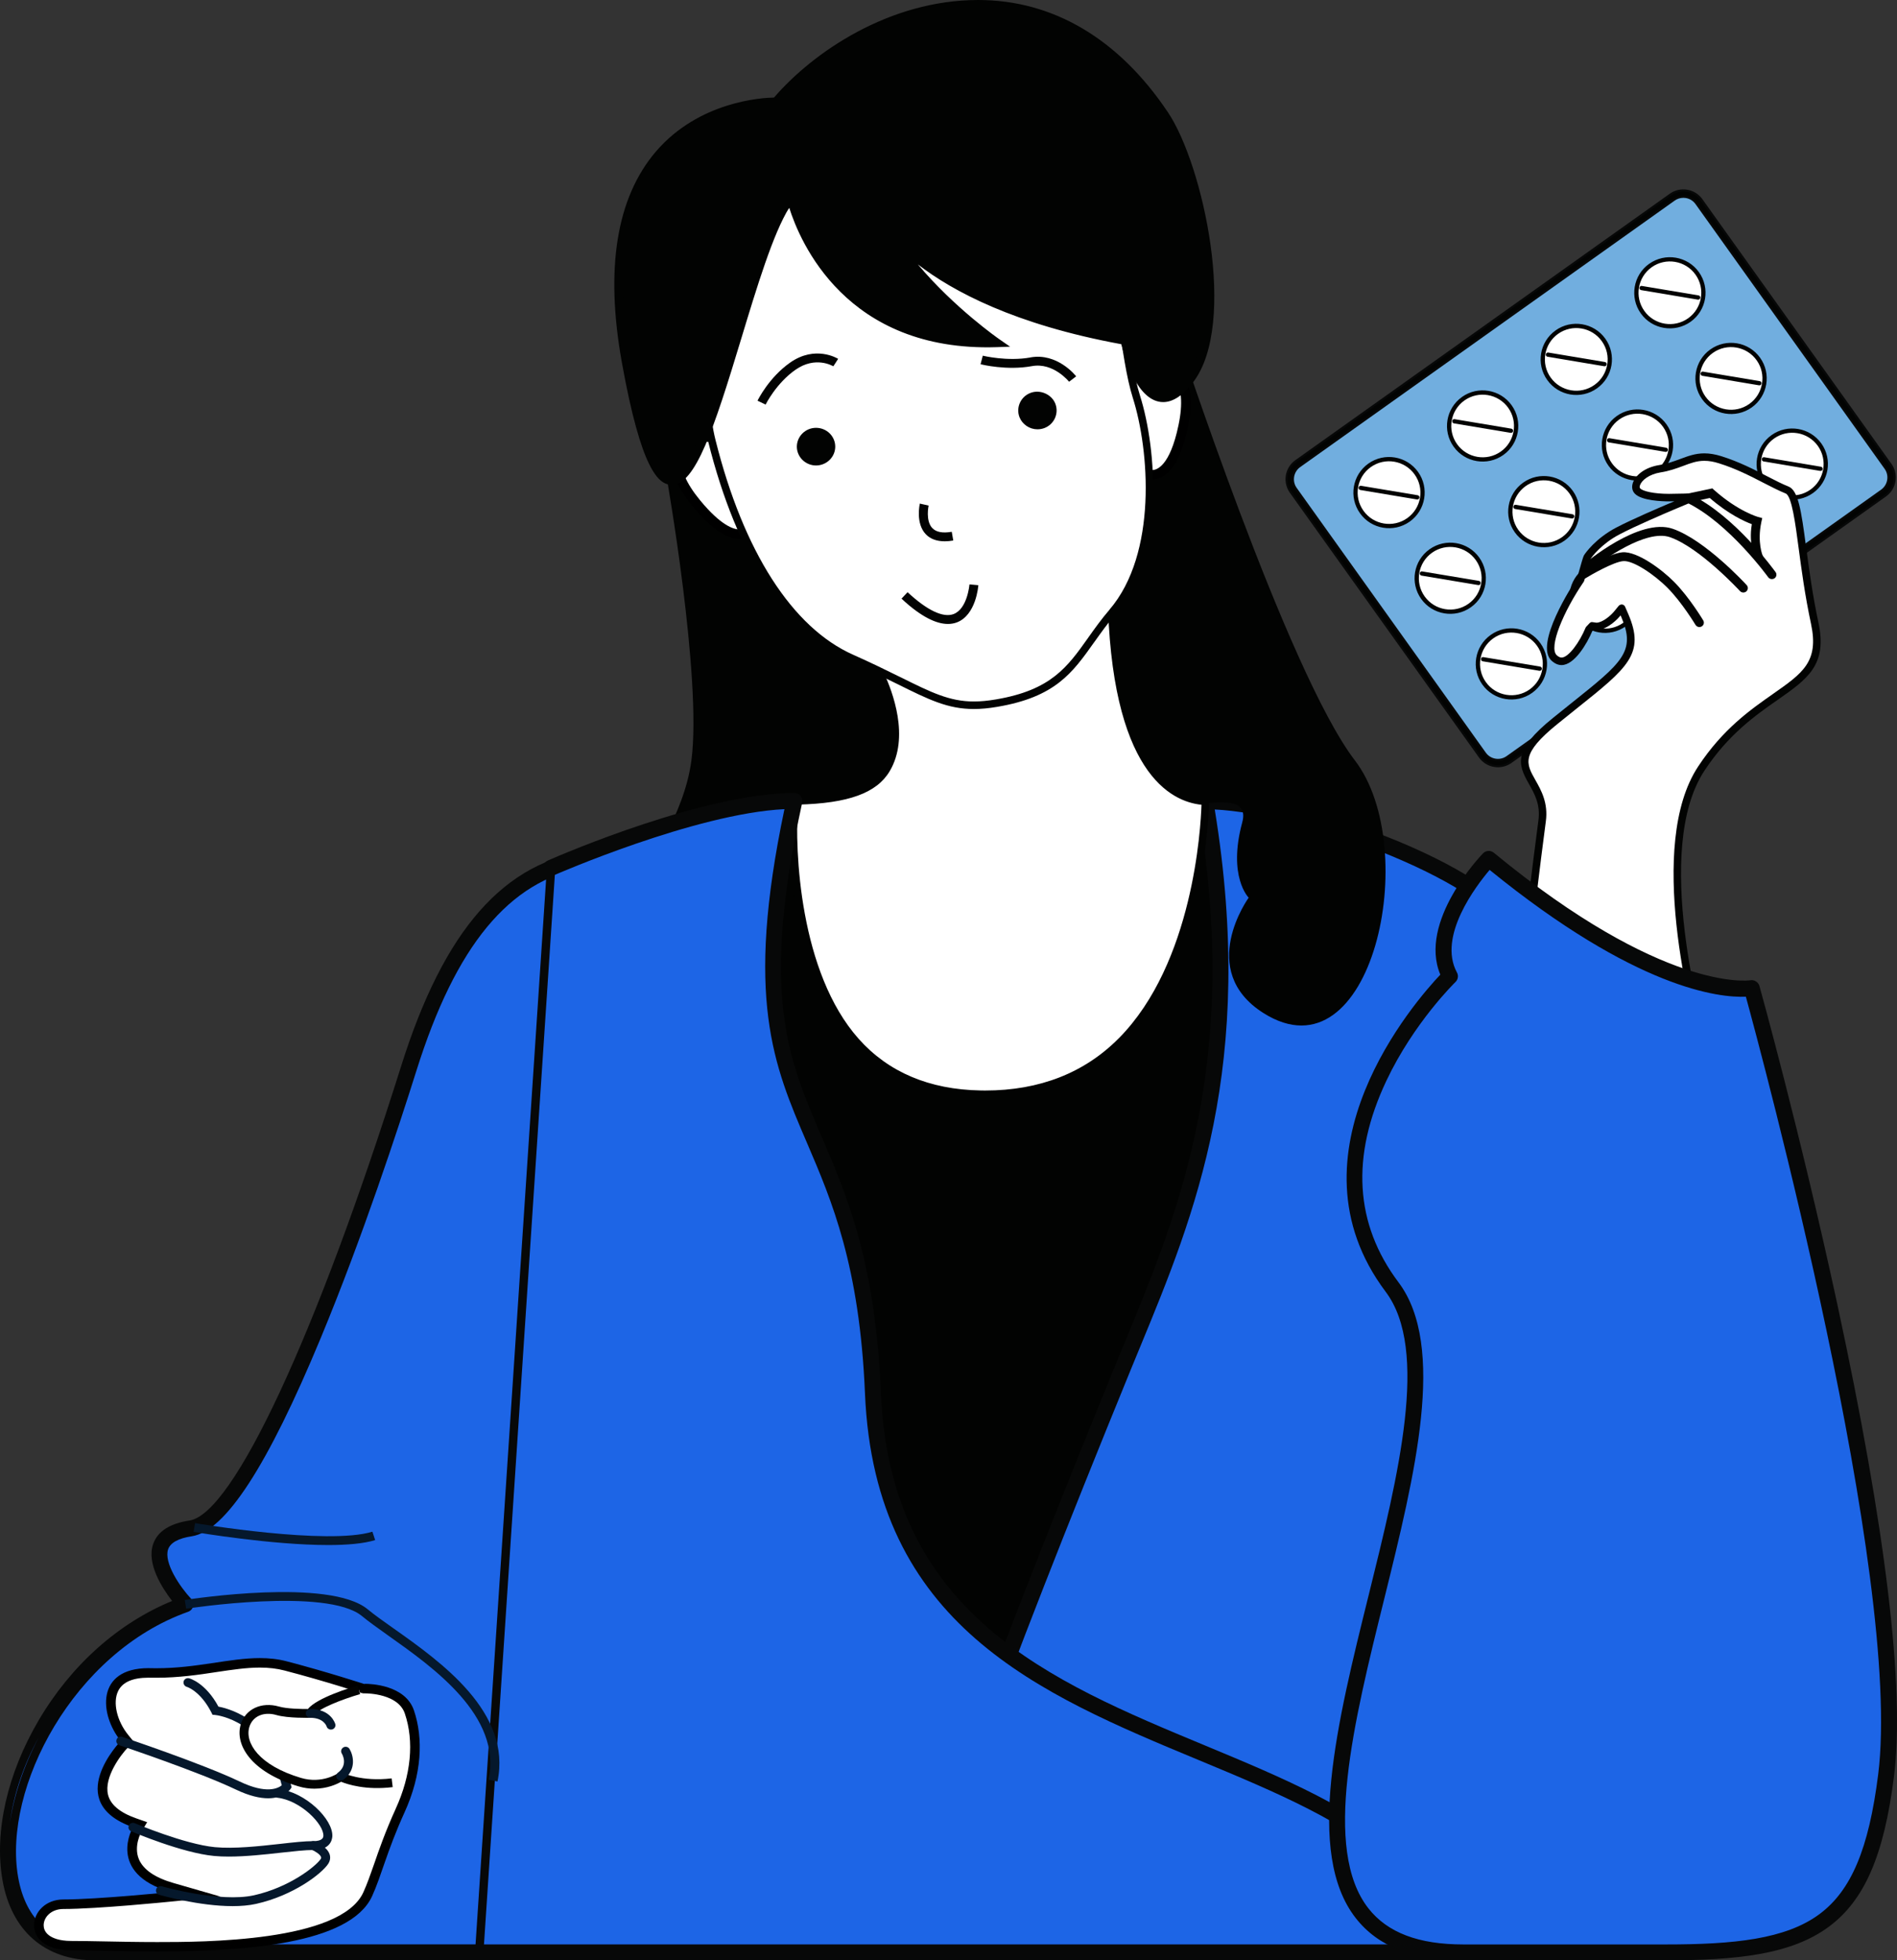
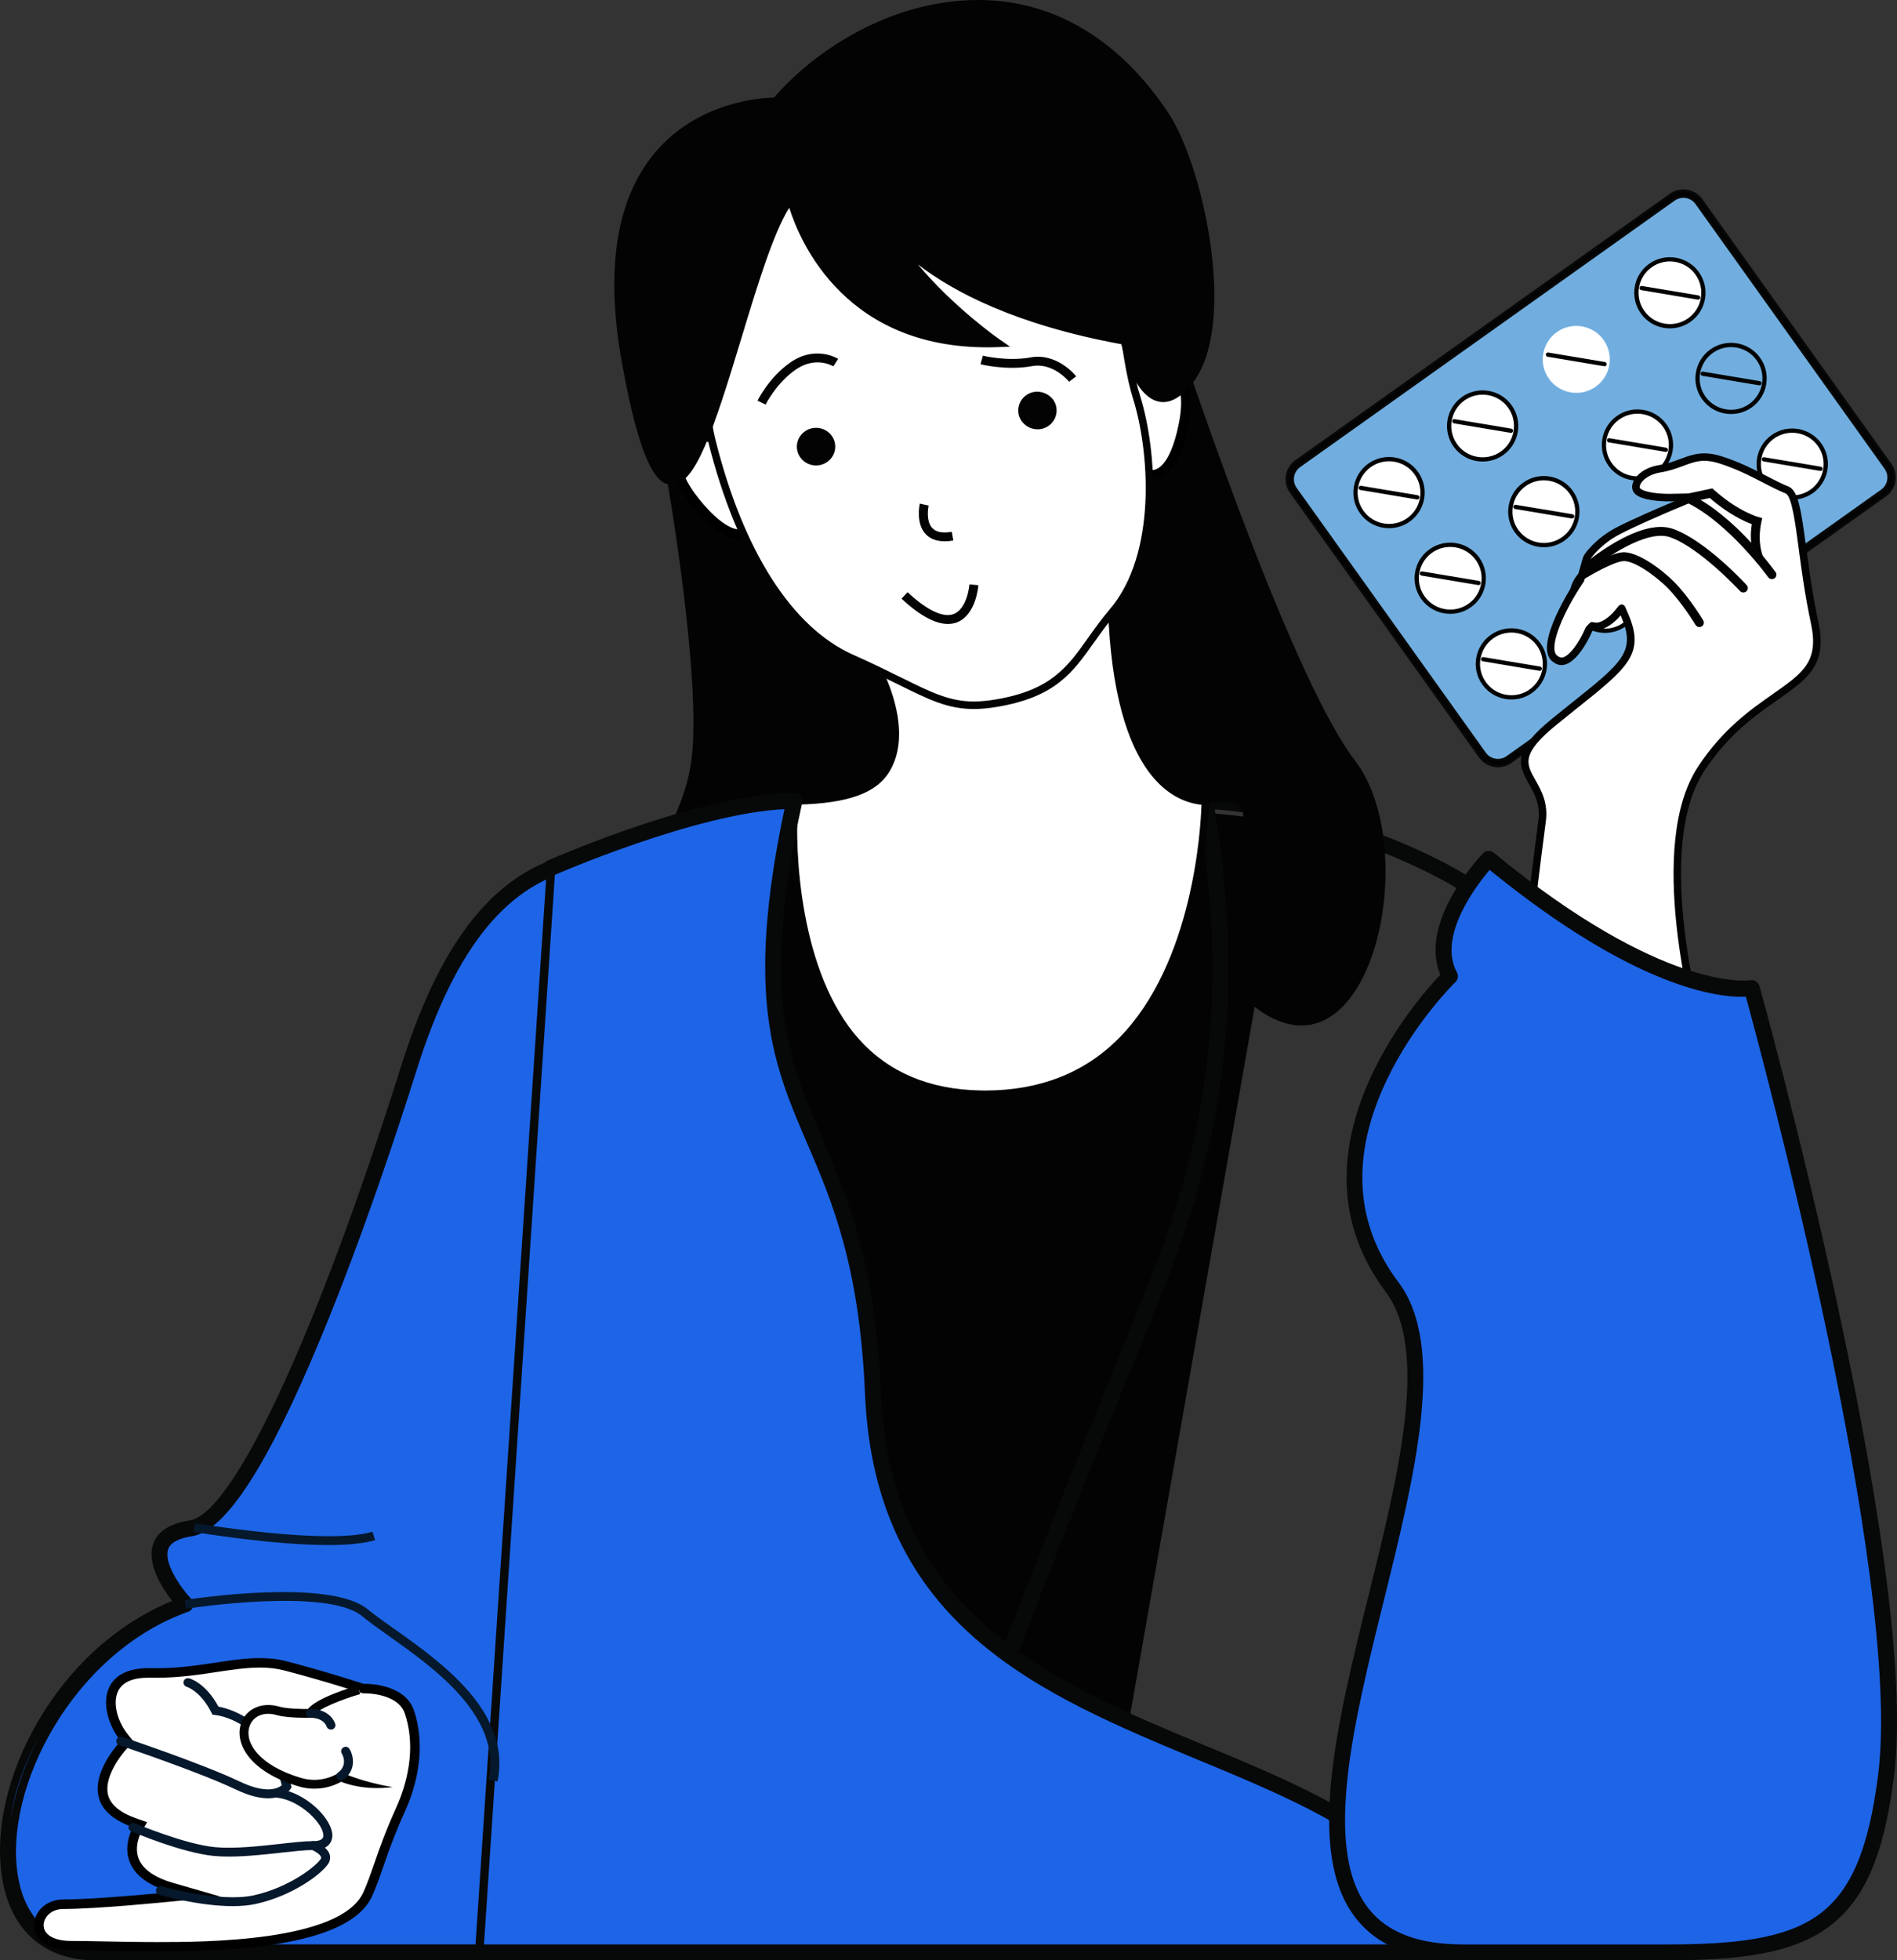
<svg xmlns="http://www.w3.org/2000/svg" width="91" height="94" viewBox="0 0 91 94" fill="none">
  <rect x="0" y="0" width="91" height="94" fill="#333333" stroke="none" />
  <g clip-path="url(#clip0_5325_11413)">
    <path d="M81.499 9.67C81.206 9.257 80.63 9.16 80.218 9.454L62.254 22.232C61.842 22.525 61.745 23.099 62.039 23.51L71.109 36.204C71.403 36.617 71.977 36.714 72.391 36.419L90.355 23.643C90.767 23.349 90.864 22.776 90.57 22.365L81.499 9.671V9.67Z" fill="#71AEDF" />
    <path d="M71.86 36.792C71.798 36.792 71.735 36.786 71.671 36.776C71.376 36.726 71.117 36.565 70.945 36.321L61.874 23.627C61.516 23.125 61.634 22.424 62.137 22.066L80.1 9.289C80.344 9.116 80.641 9.047 80.937 9.097C81.234 9.147 81.493 9.308 81.665 9.551L90.736 22.245C91.094 22.747 90.976 23.447 90.473 23.806L72.51 36.582C72.317 36.719 72.092 36.791 71.86 36.791V36.792ZM80.749 9.487C80.6 9.487 80.458 9.532 80.335 9.62L62.372 22.397C62.05 22.626 61.974 23.073 62.203 23.395L71.274 36.089C71.384 36.245 71.55 36.348 71.739 36.379C71.929 36.411 72.118 36.367 72.274 36.255L90.237 23.48C90.559 23.25 90.635 22.802 90.406 22.482L81.335 9.787C81.225 9.631 81.059 9.528 80.87 9.496C80.83 9.489 80.789 9.485 80.75 9.485L80.749 9.487Z" fill="#070808" />
    <path d="M81.582 9.61C81.255 9.152 80.618 9.044 80.158 9.372L62.195 22.148C61.734 22.475 61.627 23.111 61.955 23.57L71.026 36.263C71.352 36.722 71.989 36.828 72.45 36.503L90.411 23.726C90.872 23.399 90.978 22.763 90.651 22.304L81.58 9.61H81.582ZM90.295 23.56L72.332 36.336C71.965 36.597 71.454 36.512 71.193 36.145L62.123 23.451C61.862 23.084 61.947 22.575 62.315 22.314L80.275 9.538C80.644 9.277 81.153 9.362 81.417 9.729L90.486 22.423C90.748 22.788 90.663 23.298 90.295 23.56Z" fill="#020302" />
    <path d="M85.043 20.946C84.318 21.461 84.151 22.463 84.667 23.185C85.182 23.906 86.187 24.075 86.909 23.56C87.635 23.047 87.802 22.043 87.285 21.321C86.771 20.601 85.765 20.432 85.043 20.946Z" fill="white" />
    <path d="M84.982 20.864C84.213 21.41 84.033 22.476 84.582 23.244C85.132 24.011 86.201 24.189 86.969 23.643C87.736 23.098 87.918 22.029 87.369 21.262C86.819 20.496 85.75 20.317 84.982 20.864ZM86.85 23.477C86.174 23.958 85.231 23.799 84.749 23.126C84.268 22.451 84.424 21.511 85.101 21.029C85.777 20.549 86.719 20.707 87.202 21.38C87.683 22.055 87.525 22.997 86.85 23.477Z" fill="#020302" />
    <path d="M80.551 24.141C79.828 24.655 79.658 25.658 80.175 26.379C80.689 27.101 81.695 27.269 82.417 26.755C83.142 26.24 83.311 25.238 82.793 24.516C82.278 23.794 81.273 23.627 80.551 24.141Z" fill="white" />
    <path d="M80.491 24.058C79.724 24.604 79.545 25.671 80.092 26.438C80.64 27.206 81.708 27.384 82.478 26.838C83.248 26.291 83.427 25.222 82.878 24.457C82.331 23.689 81.26 23.512 80.491 24.059V24.058ZM82.359 26.672C81.683 27.153 80.741 26.994 80.258 26.32C79.777 25.646 79.933 24.706 80.61 24.224C81.287 23.743 82.229 23.9 82.711 24.575C83.192 25.249 83.035 26.192 82.359 26.672Z" fill="#020302" />
    <path d="M76.06 27.336C75.337 27.85 75.167 28.853 75.684 29.574C76.198 30.296 77.204 30.464 77.928 29.949C78.65 29.435 78.817 28.432 78.302 27.71C77.787 26.988 76.785 26.82 76.06 27.335V27.336Z" fill="white" />
    <path d="M75.999 27.253C75.232 27.799 75.052 28.866 75.6 29.634C76.147 30.401 77.219 30.579 77.986 30.032C78.755 29.486 78.934 28.417 78.386 27.651C77.839 26.884 76.767 26.705 75.999 27.253ZM77.867 29.865C77.19 30.347 76.248 30.188 75.766 29.514C75.285 28.841 75.444 27.899 76.12 27.418C76.794 26.938 77.736 27.095 78.22 27.769C78.701 28.444 78.544 29.385 77.868 29.865H77.867Z" fill="#020302" />
    <path d="M71.569 30.528C70.847 31.042 70.677 32.045 71.193 32.767C71.708 33.489 72.715 33.657 73.437 33.142C74.159 32.627 74.329 31.626 73.813 30.904C73.295 30.183 72.293 30.015 71.569 30.528Z" fill="white" />
    <path d="M71.51 30.445C70.74 30.992 70.561 32.06 71.109 32.826C71.657 33.593 72.728 33.773 73.495 33.226C74.264 32.678 74.444 31.611 73.895 30.844C73.348 30.076 72.277 29.898 71.51 30.445ZM73.379 33.059C72.703 33.54 71.759 33.382 71.278 32.708C70.794 32.033 70.954 31.093 71.63 30.612C72.306 30.13 73.248 30.288 73.73 30.963C74.212 31.636 74.053 32.578 73.379 33.059Z" fill="#020302" />
-     <path d="M82.107 16.84C81.382 17.353 81.215 18.356 81.731 19.078C82.246 19.8 83.251 19.968 83.974 19.453C84.699 18.939 84.868 17.937 84.35 17.215C83.835 16.492 82.83 16.324 82.107 16.84Z" fill="white" />
    <path d="M82.046 16.756C81.277 17.302 81.1 18.371 81.648 19.137C82.195 19.905 83.264 20.083 84.033 19.537C84.8 18.99 84.982 17.922 84.433 17.155C83.886 16.388 82.815 16.209 82.046 16.756ZM83.915 19.37C83.238 19.852 82.296 19.693 81.813 19.019C81.332 18.346 81.49 17.404 82.165 16.923C82.842 16.441 83.785 16.6 84.266 17.274C84.748 17.948 84.59 18.889 83.915 19.37Z" fill="#020302" />
    <path d="M79.172 12.733C78.447 13.246 78.279 14.25 78.796 14.972C79.313 15.692 80.316 15.862 81.04 15.347C81.762 14.833 81.932 13.83 81.416 13.108C80.898 12.387 79.894 12.218 79.172 12.733Z" fill="white" />
    <path d="M79.111 12.649C78.344 13.195 78.165 14.264 78.712 15.031C79.259 15.797 80.328 15.976 81.098 15.43C81.867 14.884 82.045 13.817 81.498 13.049C80.951 12.282 79.879 12.104 79.111 12.651V12.649ZM80.981 15.262C80.304 15.743 79.362 15.585 78.881 14.911C78.397 14.236 78.557 13.295 79.231 12.815C79.908 12.333 80.851 12.492 81.332 13.166C81.816 13.841 81.657 14.782 80.981 15.262Z" fill="#020302" />
    <path d="M78.762 13.71C78.708 13.701 78.656 13.739 78.645 13.794C78.641 13.822 78.647 13.849 78.662 13.87C78.677 13.892 78.7 13.908 78.728 13.912L81.448 14.368C81.502 14.377 81.555 14.34 81.565 14.285C81.575 14.228 81.537 14.176 81.483 14.166L78.762 13.712V13.71Z" fill="#020302" />
    <path d="M81.699 17.818C81.642 17.809 81.59 17.847 81.58 17.903C81.576 17.93 81.582 17.957 81.598 17.98C81.611 18 81.636 18.016 81.664 18.021L84.381 18.476C84.438 18.485 84.49 18.449 84.5 18.393C84.509 18.336 84.471 18.285 84.415 18.276L81.698 17.821L81.699 17.818Z" fill="#020302" />
    <path d="M84.632 21.925C84.575 21.916 84.525 21.952 84.514 22.008C84.51 22.037 84.517 22.064 84.531 22.085C84.547 22.107 84.571 22.121 84.599 22.127L87.316 22.581C87.373 22.591 87.426 22.553 87.435 22.497C87.443 22.441 87.407 22.389 87.35 22.38L84.63 21.925H84.632Z" fill="#020302" />
    <path d="M80.142 25.119C80.086 25.109 80.033 25.147 80.024 25.203C80.02 25.23 80.026 25.257 80.041 25.28C80.055 25.302 80.079 25.316 80.107 25.322L82.824 25.776C82.881 25.786 82.933 25.749 82.943 25.693C82.951 25.636 82.915 25.584 82.858 25.576L80.141 25.121L80.142 25.119Z" fill="#020302" />
    <path d="M75.651 28.314C75.595 28.304 75.542 28.342 75.533 28.397C75.529 28.425 75.534 28.452 75.55 28.474C75.567 28.495 75.588 28.511 75.616 28.515L78.336 28.97C78.393 28.979 78.443 28.942 78.453 28.887C78.463 28.83 78.425 28.777 78.371 28.77L75.651 28.315V28.314Z" fill="#020302" />
    <path d="M71.16 31.509C71.104 31.499 71.051 31.535 71.043 31.592C71.038 31.62 71.046 31.647 71.059 31.669C71.076 31.69 71.1 31.705 71.125 31.71L73.845 32.165C73.902 32.174 73.954 32.138 73.963 32.081C73.972 32.025 73.937 31.974 73.88 31.964L71.16 31.51V31.509Z" fill="#020302" />
    <path d="M77.617 20.033C76.891 20.547 76.724 21.549 77.24 22.271C77.755 22.991 78.761 23.161 79.483 22.646C80.208 22.132 80.377 21.129 79.859 20.407C79.344 19.686 78.339 19.518 77.617 20.033Z" fill="white" />
    <path d="M77.556 19.95C76.789 20.496 76.608 21.562 77.157 22.33C77.704 23.096 78.773 23.276 79.543 22.729C80.312 22.183 80.49 21.114 79.943 20.348C79.396 19.581 78.324 19.402 77.556 19.95ZM79.424 22.564C78.747 23.045 77.805 22.887 77.324 22.213C76.84 21.538 76.998 20.598 77.674 20.116C78.351 19.636 79.293 19.792 79.776 20.467C80.257 21.141 80.099 22.084 79.424 22.564Z" fill="#020302" />
    <path d="M73.124 23.227C72.402 23.742 72.232 24.744 72.748 25.466C73.263 26.188 74.269 26.356 74.992 25.841C75.715 25.326 75.882 24.324 75.367 23.602C74.852 22.88 73.847 22.712 73.124 23.227Z" fill="white" />
    <path d="M73.066 23.143C72.297 23.689 72.116 24.758 72.666 25.525C73.213 26.291 74.285 26.471 75.052 25.924C75.821 25.377 75.999 24.309 75.452 23.543C74.905 22.775 73.833 22.596 73.066 23.143ZM74.933 25.757C74.257 26.239 73.314 26.081 72.832 25.406C72.351 24.731 72.51 23.791 73.186 23.31C73.86 22.829 74.802 22.987 75.286 23.661C75.767 24.335 75.61 25.276 74.934 25.757H74.933Z" fill="#020302" />
    <path d="M68.634 26.422C67.911 26.935 67.741 27.939 68.258 28.661C68.772 29.381 69.779 29.551 70.502 29.036C71.224 28.522 71.394 27.519 70.876 26.797C70.362 26.076 69.359 25.907 68.634 26.422Z" fill="white" />
    <path d="M68.576 26.338C67.806 26.884 67.627 27.952 68.175 28.72C68.722 29.486 69.794 29.665 70.561 29.118C71.331 28.572 71.508 27.504 70.961 26.736C70.414 25.97 69.345 25.791 68.576 26.338ZM70.444 28.952C69.767 29.432 68.824 29.275 68.342 28.6C67.859 27.926 68.019 26.985 68.694 26.505C69.371 26.024 70.313 26.182 70.794 26.856C71.278 27.531 71.119 28.472 70.444 28.952Z" fill="#020302" />
    <path d="M77.208 21.012C77.151 21.003 77.099 21.04 77.089 21.095C77.085 21.124 77.091 21.151 77.107 21.172C77.122 21.194 77.145 21.21 77.173 21.214L79.89 21.668C79.947 21.678 79.999 21.64 80.009 21.585C80.017 21.528 79.98 21.476 79.924 21.468L77.207 21.013L77.208 21.012Z" fill="#020302" />
    <path d="M72.716 24.206C72.659 24.196 72.607 24.233 72.597 24.289C72.593 24.317 72.601 24.344 72.615 24.366C72.63 24.387 72.653 24.402 72.681 24.407L75.401 24.862C75.454 24.871 75.51 24.834 75.518 24.777C75.527 24.721 75.49 24.669 75.436 24.66L72.716 24.206Z" fill="#020302" />
    <path d="M68.225 27.399C68.168 27.39 68.116 27.427 68.108 27.483C68.103 27.511 68.111 27.538 68.124 27.559C68.14 27.581 68.162 27.597 68.19 27.601L70.91 28.055C70.967 28.065 71.019 28.029 71.027 27.972C71.037 27.916 70.999 27.863 70.945 27.855L68.225 27.401V27.399Z" fill="#020302" />
    <path d="M74.681 15.926C73.959 16.44 73.789 17.443 74.305 18.164C74.82 18.886 75.825 19.054 76.549 18.541C77.271 18.027 77.441 17.024 76.925 16.302C76.41 15.579 75.403 15.413 74.681 15.926Z" fill="white" />
-     <path d="M74.623 15.843C73.853 16.389 73.674 17.457 74.223 18.223C74.77 18.991 75.841 19.17 76.608 18.622C77.378 18.077 77.556 17.008 77.008 16.241C76.461 15.475 75.39 15.296 74.623 15.842V15.843ZM76.488 18.457C75.814 18.939 74.87 18.78 74.388 18.106C73.905 17.431 74.065 16.491 74.74 16.01C75.414 15.528 76.359 15.686 76.84 16.361C77.324 17.036 77.165 17.977 76.488 18.457Z" fill="#020302" />
    <path d="M70.19 19.121C69.468 19.635 69.298 20.638 69.814 21.359C70.329 22.081 71.336 22.249 72.058 21.734C72.783 21.22 72.95 20.217 72.433 19.495C71.918 18.774 70.915 18.605 70.19 19.12V19.121Z" fill="white" />
    <path d="M70.131 19.037C69.361 19.583 69.182 20.65 69.731 21.418C70.278 22.185 71.349 22.363 72.117 21.816C72.884 21.27 73.064 20.203 72.516 19.435C71.969 18.668 70.898 18.489 70.131 19.035V19.037ZM71.997 21.651C71.323 22.131 70.379 21.973 69.898 21.3C69.414 20.625 69.573 19.683 70.249 19.203C70.926 18.722 71.868 18.881 72.349 19.554C72.83 20.229 72.674 21.171 71.997 21.651Z" fill="#020302" />
    <path d="M65.701 22.314C64.975 22.829 64.807 23.831 65.322 24.553C65.839 25.275 66.843 25.443 67.566 24.928C68.291 24.413 68.458 23.411 67.942 22.689C67.427 21.967 66.422 21.799 65.699 22.314H65.701Z" fill="white" />
    <path d="M65.64 22.23C64.87 22.778 64.692 23.845 65.24 24.612C65.787 25.38 66.858 25.558 67.627 25.011C68.394 24.465 68.573 23.396 68.025 22.63C67.478 21.862 66.409 21.684 65.64 22.23ZM67.508 24.844C66.831 25.326 65.888 25.167 65.407 24.493C64.923 23.818 65.082 22.878 65.758 22.397C66.435 21.916 67.377 22.074 67.858 22.748C68.342 23.422 68.185 24.363 67.508 24.844Z" fill="#020302" />
    <path d="M74.272 16.905C74.216 16.896 74.163 16.932 74.154 16.989C74.15 17.017 74.158 17.044 74.171 17.065C74.188 17.087 74.209 17.102 74.237 17.107L76.957 17.562C77.014 17.571 77.066 17.533 77.075 17.477C77.084 17.422 77.046 17.369 76.99 17.36L74.272 16.905Z" fill="#020302" />
    <path d="M69.78 20.099C69.724 20.09 69.671 20.127 69.663 20.182C69.658 20.211 69.666 20.238 69.679 20.259C69.695 20.28 69.717 20.297 69.745 20.301L72.465 20.755C72.522 20.765 72.574 20.728 72.584 20.672C72.592 20.615 72.555 20.563 72.499 20.555L69.779 20.1L69.78 20.099Z" fill="#020302" />
    <path d="M65.29 23.294C65.236 23.285 65.183 23.321 65.172 23.377C65.168 23.405 65.175 23.432 65.19 23.454C65.203 23.476 65.228 23.49 65.256 23.496L67.973 23.95C68.03 23.959 68.082 23.922 68.092 23.865C68.1 23.81 68.063 23.758 68.007 23.748L65.287 23.294H65.29Z" fill="#020302" />
    <path d="M32.176 22.751C32.176 22.751 33.904 32.48 33.382 36.476C32.86 40.472 29.597 42.329 31.522 47.217C33.692 52.724 42.831 50.361 43.643 41.984C44.454 33.605 38.615 22.125 32.176 22.752V22.751Z" fill="#020302" />
    <path d="M32.154 22.54L31.925 22.561L31.963 22.786C31.98 22.884 33.68 32.531 33.169 36.449C32.983 37.861 32.444 39.013 31.921 40.128C30.965 42.165 30.061 44.088 31.319 47.292C32.1 49.269 33.785 50.403 35.948 50.403C39.389 50.403 43.329 47.459 43.856 42.002C44.385 36.53 42.033 29.428 38.384 25.487C36.417 23.365 34.274 22.337 32.153 22.538L32.154 22.54ZM43.427 41.962C42.923 47.17 39.198 49.979 35.948 49.979C33.975 49.979 32.433 48.944 31.723 47.142C30.529 44.106 31.395 42.259 32.31 40.306C32.846 39.163 33.402 37.979 33.596 36.503C34.078 32.816 32.691 24.473 32.426 22.944C34.323 22.848 36.265 23.832 38.063 25.773C41.64 29.635 43.945 36.597 43.426 41.964L43.427 41.962Z" fill="#020302" />
    <path d="M46.371 38.707C40.4 38.707 35.365 38.75 34.247 39.261C33.412 40.492 37.351 66.211 40.225 83.323H54.021L61.727 39.52C60.894 39.24 57.086 38.708 50.196 38.708H46.371V38.707Z" fill="#020302" />
-     <path d="M72.531 44.42C71.1 41.695 61.907 38.423 57.818 38.423C60.077 51.598 56.628 58.83 53.861 65.6C50.891 72.863 43.89 90.139 43.89 93.618H80.148C80.148 93.618 78.703 88.893 77.39 80.518C76.076 72.144 79.098 56.926 72.533 44.42H72.531Z" fill="#1D65E6" />
    <path d="M80.146 93.821H43.686V93.619C43.686 89.95 51.203 71.567 53.672 65.525C53.828 65.142 53.987 64.756 54.148 64.369C56.768 58.023 59.738 50.83 57.617 38.458L57.576 38.223H57.816C61.879 38.223 71.201 41.456 72.709 44.327C77.258 52.994 77.227 62.99 77.203 71.023C77.192 74.716 77.181 77.904 77.587 80.489C78.882 88.752 80.324 93.515 80.339 93.562L80.419 93.823H80.145L80.146 93.821ZM44.097 93.418H79.877C79.56 92.315 78.317 87.757 77.188 80.55C76.777 77.934 76.788 74.731 76.799 71.022C76.823 63.033 76.854 53.092 72.351 44.516C71.041 42.02 62.389 38.75 58.056 38.63C60.118 50.97 57.146 58.168 54.521 64.523C54.361 64.91 54.202 65.295 54.045 65.678C47.612 81.414 44.267 90.74 44.096 93.419L44.097 93.418Z" fill="#070808" />
    <path d="M77.181 71.028C77.206 62.996 77.238 53.001 72.692 44.337C71.186 41.473 61.876 38.244 57.816 38.244C57.764 38.244 57.714 38.267 57.679 38.307C57.644 38.348 57.63 38.403 57.638 38.453C59.76 50.834 56.786 58.03 54.165 64.381L53.689 65.532C46.972 81.966 43.705 91.156 43.705 93.62C43.705 93.72 43.786 93.798 43.885 93.798H80.144C80.2 93.798 80.254 93.773 80.287 93.726C80.323 93.68 80.331 93.621 80.315 93.566C80.3 93.519 78.856 88.756 77.563 80.493C77.158 77.906 77.168 74.719 77.178 71.028H77.181ZM44.075 93.439C44.228 90.79 47.574 81.453 54.029 65.669L54.502 64.516C57.127 58.157 60.101 50.958 58.031 38.606C62.361 38.713 71.055 42 72.37 44.504C76.877 53.088 76.844 63.033 76.82 71.025C76.808 74.732 76.797 77.934 77.208 80.548C78.348 87.813 79.602 92.385 79.904 93.439H44.074H44.075Z" fill="#1D65E6" />
    <path d="M80.146 94H43.888C43.676 94 43.505 93.829 43.505 93.62C43.505 91.132 46.776 81.919 53.506 65.455L53.982 64.304C56.595 57.972 59.553 50.805 57.441 38.486C57.424 38.374 57.456 38.259 57.526 38.175C57.599 38.091 57.706 38.041 57.818 38.041C59.831 38.041 63.155 38.821 66.286 40.027C67.934 40.662 71.875 42.344 72.872 44.241C77.439 52.946 77.409 62.965 77.385 71.015L77.183 71.026H77.385V71.064C77.375 74.731 77.366 77.899 77.767 80.46C79.048 88.631 80.454 93.311 80.513 93.507C80.548 93.626 80.526 93.751 80.454 93.845C80.384 93.941 80.27 93.999 80.149 93.999L80.146 94ZM44.295 93.238H79.638C79.214 91.717 78.064 87.303 77.01 80.579C76.596 77.947 76.607 74.739 76.619 71.023C76.643 63.045 76.673 53.132 72.192 44.596C71.615 43.498 69.396 42.094 66.257 40.842C63.353 39.684 60.327 38.919 58.272 38.816C60.27 51.075 57.307 58.253 54.691 64.591L54.216 65.744C47.937 81.1 44.602 90.344 44.297 93.236L44.295 93.238Z" fill="#070808" />
    <path d="M56.388 15.827C53.561 12.436 47.212 36.461 50.196 38.481C53.184 40.499 60.289 36.856 59.591 39.434C58.885 42.043 59.9 43.045 59.9 43.045C59.9 43.045 57.369 46.534 60.614 48.581C65.813 51.858 68.244 40.697 64.993 36.461C61.744 32.225 56.389 15.827 56.389 15.827H56.388Z" fill="#020302" />
    <path d="M19.614 51.215C17.513 57.893 12.357 72.802 9.146 73.289C5.929 73.775 8.894 76.932 8.894 76.932C0.061 80.076 -2.732 93.62 4.56 93.62H25.659C27.266 89.978 29.506 72.222 29.506 72.222L28.397 41.151C24.584 41.626 21.717 44.536 19.613 51.215H19.614Z" fill="#1D65E6" />
    <path d="M25.791 93.821H4.56C2.258 93.821 0.704 92.468 0.294 90.111C-0.086 87.919 0.559 85.113 2.019 82.605C3.593 79.901 5.903 77.867 8.548 76.846C8.12 76.334 7.182 75.056 7.515 74.1C7.703 73.562 8.24 73.223 9.114 73.091C11.751 72.691 16.314 61.026 19.419 51.157C21.451 44.703 24.295 41.461 28.37 40.954L28.589 40.927L29.707 72.234V72.25C29.614 72.976 27.442 90.076 25.843 93.703L25.79 93.824L25.791 93.821ZM19.807 51.275C18.21 56.35 12.723 72.95 9.177 73.488C8.463 73.596 8.033 73.846 7.899 74.229C7.619 75.033 8.63 76.352 9.042 76.792L9.253 77.017L8.963 77.12C6.293 78.071 3.952 80.089 2.371 82.804C0.957 85.234 0.329 87.938 0.694 90.04C1.071 92.217 2.445 93.415 4.561 93.415H25.527C27.078 89.636 29.227 72.828 29.305 72.211L28.204 41.38C24.422 41.955 21.749 45.107 19.807 51.274V51.275Z" fill="#070808" />
    <path d="M28.514 41.014C28.477 40.98 28.437 40.971 28.375 40.972C24.309 41.479 21.47 44.717 19.443 51.161C16.184 61.51 11.761 72.711 9.12 73.112C8.255 73.241 7.721 73.576 7.538 74.105C7.204 75.067 8.171 76.361 8.587 76.855C2.898 79.031 -0.466 85.586 0.317 90.107C0.724 92.454 2.27 93.798 4.561 93.798H25.66C25.733 93.798 25.795 93.757 25.826 93.691C27.425 90.066 29.597 72.972 29.688 72.215L28.578 41.145C28.576 41.095 28.554 41.048 28.516 41.014H28.514ZM25.539 93.439H4.559C2.431 93.439 1.05 92.233 0.672 90.044C-0.085 85.691 3.369 79.089 8.955 77.1C9.013 77.081 9.056 77.034 9.069 76.974C9.085 76.916 9.066 76.853 9.027 76.808C8.612 76.366 7.593 75.037 7.878 74.221C8.017 73.83 8.452 73.574 9.173 73.465C12.706 72.93 18.192 56.338 19.788 51.267C21.734 45.079 24.42 41.92 28.225 41.356L29.328 72.197C29.306 72.374 27.116 89.63 25.539 93.438V93.439Z" fill="#1D65E6" />
    <path d="M25.659 94H4.56C2.16 94 0.542 92.594 0.117 90.141C-0.282 87.839 0.35 85.052 1.85 82.499C3.403 79.854 5.671 77.829 8.258 76.768C7.771 76.141 7.023 74.971 7.347 74.038C7.557 73.433 8.143 73.054 9.089 72.911C11.189 72.593 15.177 64.031 19.25 51.099C21.305 44.571 24.195 41.288 28.351 40.771H28.372C28.444 40.771 28.554 40.776 28.65 40.864C28.728 40.934 28.775 41.033 28.779 41.135L29.889 72.222V72.238C29.866 72.412 27.663 90.021 26.01 93.77C25.944 93.911 25.81 93.997 25.659 93.997V94ZM28.03 41.594C24.426 42.236 21.864 45.339 19.98 51.329C19.121 54.058 17.382 59.352 15.392 64.145C12.834 70.308 10.809 73.422 9.201 73.666C8.561 73.763 8.18 73.971 8.066 74.288C7.845 74.926 8.627 76.088 9.173 76.67C9.263 76.767 9.297 76.902 9.262 77.026C9.234 77.147 9.141 77.249 9.015 77.29C3.524 79.245 0.127 85.732 0.869 90.008C1.229 92.089 2.539 93.236 4.558 93.236H25.4C26.941 89.271 29.046 72.796 29.123 72.188L28.029 41.592L28.03 41.594ZM1.857 83.311C1.155 84.602 0.666 85.987 0.477 87.384C0.679 86.052 1.151 84.65 1.857 83.311Z" fill="#070808" />
    <path d="M53.309 28.14L42.156 32.181C42.527 32.92 43.517 35.224 42.52 36.893C41.851 38.01 40.227 38.369 38.107 38.404C38.001 39.62 37.822 46.304 41.056 49.935C42.514 51.571 44.525 52.424 47.03 52.468H47.255C49.917 52.468 52.12 51.606 53.804 49.904C57.373 46.293 57.812 39.7 57.816 38.423C56.719 38.377 53.379 37.636 53.309 28.139V28.14Z" fill="white" />
    <path d="M57.825 38.243C56.545 38.192 53.557 37.104 53.491 28.139C53.491 28.081 53.463 28.026 53.413 27.992C53.367 27.959 53.302 27.955 53.25 27.971L42.096 32.011C42.05 32.029 42.011 32.065 41.99 32.112C41.97 32.159 41.973 32.215 41.994 32.26C42.325 32.918 43.325 35.193 42.365 36.8C41.81 37.732 40.455 38.184 38.105 38.225C38.012 38.225 37.936 38.297 37.928 38.388C37.923 38.465 37.312 45.999 40.924 50.054C42.416 51.73 44.472 52.603 47.028 52.647H47.032L47.258 52.65C49.971 52.65 52.217 51.769 53.934 50.032C57.923 45.999 57.999 38.498 57.999 38.423C58.002 38.326 57.923 38.247 57.827 38.243H57.825ZM53.676 49.779C52.029 51.445 49.87 52.292 47.256 52.292L47.035 52.289C44.581 52.245 42.616 51.414 41.193 49.816C38.351 46.627 38.118 40.782 38.276 38.582C40.694 38.523 42.052 38.028 42.675 36.986C43.652 35.353 42.814 33.154 42.406 32.283L53.134 28.397C53.252 37.069 56.185 38.443 57.636 38.59C57.599 39.714 57.236 46.182 53.677 49.779H53.676Z" fill="#020302" />
    <path d="M41.874 66.796C41.261 52.166 34.583 54.55 38.107 38.406C33.683 38.406 26.436 41.612 26.436 41.612L22.989 93.62H69.352C69.352 92.077 67.389 89.412 67.389 89.412C59.931 82.344 42.558 83.103 41.874 66.797V66.796Z" fill="#1D65E6" />
    <path d="M69.554 93.821H22.774L22.788 93.606L26.243 41.478L26.355 41.428C26.653 41.297 33.692 38.204 38.109 38.204H38.359L38.306 38.449C36.289 47.684 37.595 50.724 39.249 54.574C40.451 57.374 41.815 60.547 42.077 66.788C42.527 77.546 50.252 80.755 57.722 83.858C61.477 85.418 65.023 86.891 67.528 89.265L67.553 89.292C67.635 89.404 69.554 92.029 69.554 93.62V93.821ZM23.206 93.418H69.139C68.991 91.994 67.381 89.745 67.237 89.545C64.786 87.23 61.28 85.773 57.567 84.231C53.847 82.686 49.999 81.087 47.016 78.5C43.627 75.56 41.88 71.733 41.672 66.805C41.414 60.638 40.066 57.501 38.877 54.733C37.276 51.005 35.892 47.782 37.857 38.611C33.809 38.719 27.542 41.357 26.63 41.75L23.205 93.419L23.206 93.418Z" fill="#070808" />
    <path d="M57.714 83.879C50.237 80.772 42.505 77.56 42.054 66.789C41.794 60.552 40.431 57.379 39.227 54.582C37.572 50.728 36.266 47.685 38.282 38.444C38.295 38.391 38.281 38.336 38.249 38.292C38.212 38.249 38.16 38.227 38.109 38.227C33.696 38.227 26.661 41.317 26.361 41.447C26.271 41.487 26.229 41.595 26.271 41.687C26.309 41.775 26.417 41.816 26.511 41.778C26.581 41.747 33.53 38.693 37.884 38.588C35.913 47.773 37.296 50.996 38.898 54.723C40.086 57.495 41.436 60.632 41.697 66.804C42.156 77.805 49.995 81.063 57.576 84.211C61.296 85.756 64.811 87.216 67.244 89.519C67.264 89.544 69.023 91.951 69.164 93.441H22.991C22.892 93.441 22.811 93.52 22.811 93.621C22.811 93.722 22.892 93.8 22.991 93.8H69.353C69.454 93.8 69.532 93.722 69.532 93.621C69.532 92.038 67.618 89.417 67.515 89.283C65.01 86.912 61.466 85.438 57.715 83.88L57.714 83.879Z" fill="#1D65E6" />
    <path d="M69.352 94H22.991C22.78 94 22.609 93.829 22.609 93.619C22.609 93.41 22.78 93.238 22.991 93.238H68.93C68.668 91.853 67.21 89.817 67.09 89.653C64.687 87.383 61.199 85.935 57.506 84.4C49.857 81.224 41.958 77.943 41.493 66.812C41.236 60.692 39.899 57.573 38.719 54.821L38.711 54.803C37.11 51.078 35.724 47.857 37.63 38.8C33.342 39.012 26.659 41.933 26.592 41.962C26.386 42.043 26.166 41.955 26.085 41.766C26.045 41.678 26.041 41.574 26.077 41.478C26.113 41.381 26.185 41.306 26.279 41.264C27.043 40.929 33.803 38.026 38.109 38.026C38.222 38.026 38.33 38.076 38.404 38.163C38.479 38.262 38.506 38.381 38.481 38.49C36.478 47.666 37.773 50.684 39.413 54.504C40.624 57.314 41.994 60.501 42.256 66.782C42.702 77.424 50.372 80.611 57.792 83.693C61.562 85.26 65.121 86.739 67.652 89.136L67.674 89.16C67.694 89.187 69.732 91.932 69.732 93.621C69.732 93.835 69.565 94.001 69.35 94.001L69.352 94Z" fill="#070808" />
    <path d="M17.503 80.974H17.422L17.388 80.962C17.372 80.957 15.622 80.388 13.706 79.885C13.323 79.784 12.919 79.736 12.466 79.736C11.8 79.736 11.103 79.843 10.366 79.954C9.518 80.08 8.56 80.225 7.507 80.225L7.127 80.22C6.282 80.22 5.704 80.486 5.459 80.987C5.115 81.692 5.459 82.706 5.976 83.342L6.102 83.497L5.964 83.642C5.951 83.654 4.682 84.976 4.953 86.107C5.088 86.665 5.595 87.103 6.457 87.407L6.718 87.499L6.579 87.734C6.576 87.74 6.143 88.483 6.445 89.225C6.677 89.799 7.289 90.231 8.259 90.509L9.389 90.836L8.218 90.953C8.075 90.968 4.658 91.311 3.043 91.311C2.305 91.311 1.865 91.822 1.865 92.318C1.865 92.495 1.922 92.756 2.198 92.969C2.472 93.182 2.895 93.295 3.421 93.295C3.852 93.295 4.376 93.306 4.971 93.317C5.736 93.332 6.611 93.349 7.541 93.349H7.554C9.778 93.349 16.486 93.344 17.64 90.836C17.825 90.43 17.982 89.981 18.162 89.463C18.403 88.765 18.705 87.898 19.193 86.825C19.954 85.161 20.113 83.482 19.64 82.09C19.278 81.025 17.798 80.971 17.504 80.971L17.503 80.974Z" fill="white" />
    <path d="M17.503 80.746C17.477 80.746 17.461 80.747 17.461 80.747C17.461 80.747 15.711 80.174 13.766 79.666C13.335 79.551 12.902 79.508 12.466 79.508C10.997 79.508 9.444 79.995 7.506 79.995C7.417 79.995 7.325 79.995 7.234 79.993C7.197 79.99 7.161 79.99 7.127 79.99C4.583 79.99 4.771 82.226 5.794 83.482C5.794 83.482 2.944 86.408 6.378 87.617C6.378 87.617 5.072 89.825 8.192 90.727C8.192 90.727 4.663 91.082 3.042 91.082C1.325 91.082 0.876 93.52 3.418 93.52C4.402 93.52 5.889 93.574 7.538 93.574C11.646 93.574 16.784 93.242 17.848 90.927C18.296 89.95 18.561 88.764 19.401 86.916C20.245 85.073 20.311 83.353 19.857 82.016C19.442 80.797 17.788 80.741 17.501 80.741L17.503 80.746ZM18.982 86.735C18.489 87.817 18.184 88.691 17.943 89.393C17.764 89.904 17.608 90.349 17.428 90.743C16.335 93.125 9.714 93.125 7.54 93.125C6.614 93.125 5.736 93.107 4.975 93.092C4.376 93.08 3.849 93.071 3.419 93.071C2.821 93.071 2.503 92.92 2.34 92.794C2.136 92.635 2.095 92.45 2.095 92.32C2.095 91.935 2.449 91.539 3.042 91.539C4.666 91.539 8.095 91.195 8.24 91.18L10.58 90.945L8.324 90.294C7.428 90.036 6.871 89.65 6.661 89.148C6.401 88.515 6.774 87.852 6.778 87.849L7.058 87.376L6.536 87.193C5.752 86.918 5.296 86.536 5.181 86.056C4.98 85.219 5.8 84.141 6.131 83.798L6.409 83.51L6.157 83.201C5.606 82.525 5.399 81.634 5.668 81.087C5.875 80.661 6.366 80.447 7.129 80.447L7.226 80.45C7.32 80.45 7.414 80.45 7.507 80.45C8.58 80.45 9.546 80.306 10.402 80.175C11.132 80.066 11.82 79.963 12.467 79.963C12.898 79.963 13.284 80.009 13.646 80.103C15.555 80.6 17.296 81.169 17.314 81.176L17.428 81.199H17.503C17.663 81.199 19.101 81.227 19.419 82.164C19.875 83.499 19.72 85.122 18.982 86.733V86.735Z" fill="black" />
    <path d="M10.476 81.832C9.864 80.696 9.107 80.485 9.073 80.477C8.959 80.447 8.842 80.511 8.809 80.624C8.781 80.737 8.847 80.853 8.96 80.887C8.967 80.887 9.614 81.082 10.143 82.121L10.193 82.225L10.315 82.235C10.417 82.245 12.754 82.506 13.516 85.608C13.348 85.746 12.793 86.046 11.505 85.43C9.707 84.571 5.902 83.298 5.864 83.286C5.751 83.248 5.627 83.307 5.591 83.417C5.554 83.528 5.612 83.647 5.725 83.686C5.763 83.698 9.542 84.965 11.316 85.812C11.97 86.124 12.475 86.23 12.862 86.23C13.629 86.23 13.917 85.811 13.935 85.784L13.985 85.71L13.967 85.624C13.254 82.532 11.028 81.936 10.476 81.835V81.832Z" fill="#05182C" />
    <path d="M13.351 85.783C13.23 85.776 13.126 85.853 13.114 85.968C13.099 86.085 13.187 86.19 13.306 86.204C14.421 86.329 15.543 87.482 15.512 88.032C15.508 88.094 15.497 88.285 15.024 88.285C14.624 88.285 14.074 88.344 13.436 88.417C12.404 88.531 11.227 88.66 10.308 88.574C8.848 88.434 6.49 87.434 6.463 87.426C6.354 87.379 6.227 87.428 6.181 87.535C6.133 87.644 6.181 87.767 6.294 87.814C6.391 87.856 8.738 88.851 10.268 88.996C10.493 89.018 10.731 89.026 10.978 89.026C11.785 89.026 12.677 88.929 13.486 88.838C14.11 88.769 14.648 88.71 15.024 88.71C15.818 88.71 15.928 88.254 15.942 88.058C15.988 87.244 14.656 85.929 13.351 85.784V85.783Z" fill="#05182C" />
    <path d="M15.105 88.301C14.996 88.258 14.872 88.308 14.825 88.415C14.779 88.526 14.833 88.648 14.943 88.694C15.102 88.76 15.364 88.918 15.401 89.05C15.409 89.073 15.411 89.101 15.381 89.147C15.141 89.499 13.884 90.501 12.19 90.88C10.559 91.246 7.786 90.46 7.759 90.45C7.642 90.421 7.524 90.482 7.491 90.595C7.458 90.708 7.521 90.825 7.637 90.859C7.734 90.884 9.548 91.402 11.161 91.402C11.557 91.402 11.944 91.37 12.288 91.293C14.082 90.891 15.423 89.85 15.738 89.382C15.835 89.237 15.861 89.08 15.815 88.925C15.697 88.55 15.165 88.325 15.102 88.3L15.105 88.301Z" fill="#05182C" />
    <path d="M14.885 82.161C14.885 82.161 13.849 82.187 13.319 82.035C11.467 81.502 10.518 84.306 14.374 85.455C15.512 85.792 16.348 85.199 16.348 85.199C16.348 85.199 17.276 85.667 18.814 85.487L17.22 81.031C17.22 81.031 15.143 81.628 14.886 82.161H14.885Z" fill="white" />
-     <path d="M16.443 85.011L16.325 84.95L16.218 85.028C16.218 85.028 15.461 85.557 14.436 85.253C12.411 84.649 11.734 83.563 11.962 82.808C12.117 82.297 12.65 82.061 13.258 82.238C13.814 82.398 14.846 82.371 14.89 82.371L15.023 82.368L15.079 82.25C15.226 81.942 16.453 81.472 17.276 81.235L17.155 80.826C16.817 80.924 15.214 81.407 14.768 81.95C14.494 81.95 13.773 81.945 13.381 81.831C12.54 81.591 11.773 81.95 11.549 82.689C11.261 83.636 12.005 84.969 14.311 85.656C14.585 85.74 14.845 85.77 15.082 85.77C15.698 85.77 16.161 85.554 16.362 85.438C16.667 85.562 17.546 85.853 18.838 85.695L18.788 85.276C17.345 85.448 16.451 85.016 16.443 85.012V85.011Z" fill="#020302" />
+     <path d="M16.443 85.011L16.325 84.95L16.218 85.028C16.218 85.028 15.461 85.557 14.436 85.253C12.411 84.649 11.734 83.563 11.962 82.808C12.117 82.297 12.65 82.061 13.258 82.238C13.814 82.398 14.846 82.371 14.89 82.371L15.023 82.368L15.079 82.25C15.226 81.942 16.453 81.472 17.276 81.235L17.155 80.826C16.817 80.924 15.214 81.407 14.768 81.95C14.494 81.95 13.773 81.945 13.381 81.831C12.54 81.591 11.773 81.95 11.549 82.689C11.261 83.636 12.005 84.969 14.311 85.656C14.585 85.74 14.845 85.77 15.082 85.77C15.698 85.77 16.161 85.554 16.362 85.438C16.667 85.562 17.546 85.853 18.838 85.695C17.345 85.448 16.451 85.016 16.443 85.012V85.011Z" fill="#020302" />
    <path d="M14.885 81.948C14.764 81.948 14.668 82.043 14.668 82.16C14.668 82.277 14.765 82.371 14.885 82.371C15.525 82.371 15.661 82.761 15.667 82.784C15.695 82.877 15.78 82.936 15.874 82.936C15.895 82.936 15.912 82.933 15.932 82.929C16.049 82.898 16.116 82.781 16.083 82.67C16.075 82.64 15.87 81.949 14.885 81.949V81.948Z" fill="#05182C" />
    <path d="M16.471 83.791C16.37 83.849 16.334 83.979 16.393 84.079C16.43 84.135 16.702 84.634 16.214 85.001C16.12 85.071 16.101 85.206 16.174 85.299C16.215 85.352 16.28 85.381 16.345 85.381C16.389 85.381 16.435 85.366 16.476 85.338C17.12 84.853 16.948 84.161 16.765 83.862C16.705 83.764 16.574 83.729 16.471 83.79V83.791Z" fill="#05182C" />
    <path d="M55.656 17.578C54.75 17.756 54.17 18.145 53.931 18.737C53.355 20.158 54.815 22.367 55.064 22.728C55.109 22.741 55.187 22.764 55.285 22.764C55.913 22.764 56.451 21.916 56.758 20.434C56.992 19.32 56.907 18.483 56.517 18.012C56.171 17.596 55.681 17.584 55.656 17.579V17.578Z" fill="white" />
    <path d="M55.625 17.356H55.611C51.467 18.171 54.906 22.908 54.906 22.908C54.906 22.908 55.059 22.99 55.285 22.99C55.749 22.99 56.536 22.638 56.985 20.478C57.621 17.43 55.805 17.355 55.626 17.355L55.625 17.356ZM56.533 20.388C56.117 22.384 55.47 22.538 55.285 22.538C55.253 22.538 55.227 22.534 55.203 22.532C54.692 21.779 53.691 19.944 54.144 18.822C54.351 18.309 54.844 17.978 55.656 17.812C55.758 17.817 56.092 17.859 56.336 18.155C56.684 18.571 56.752 19.343 56.533 20.388Z" fill="black" />
    <path d="M33.974 20.96C33.693 20.96 33.386 21.007 33.084 21.089C33.064 21.098 32.614 21.317 32.49 21.859C32.352 22.455 32.67 23.243 33.406 24.134C34.413 25.358 35.086 25.615 35.474 25.615C35.76 25.615 35.925 25.471 35.987 25.406C36.036 25 36.273 22.628 35.297 21.522C34.966 21.145 34.53 20.961 33.975 20.961L33.974 20.96Z" fill="white" />
    <path d="M33.971 20.732C33.678 20.732 33.352 20.779 32.983 20.883C32.983 20.883 31.128 21.734 33.227 24.278C34.251 25.523 34.986 25.841 35.474 25.841C35.962 25.841 36.207 25.494 36.207 25.494C36.207 25.494 36.9 20.732 33.972 20.732H33.971ZM35.768 25.295C35.71 25.337 35.617 25.388 35.474 25.388C35.196 25.388 34.586 25.206 33.586 23.992C32.9 23.161 32.598 22.44 32.714 21.916C32.794 21.543 33.076 21.354 33.157 21.306C33.455 21.226 33.728 21.186 33.972 21.186C34.46 21.186 34.834 21.344 35.122 21.668C35.901 22.55 35.863 24.466 35.768 25.295Z" fill="black" />
    <path d="M53.835 15.395C53.553 13.386 53.232 11.114 52.486 9.804C51.808 8.619 48.485 7.723 44.761 7.723C42.376 7.723 40.318 8.112 39.118 8.793C35.924 10.607 32.992 16.521 34.148 21.144C35.497 26.539 37.878 30.239 40.851 31.562C41.761 31.967 42.498 32.33 43.13 32.642C44.616 33.378 45.512 33.819 46.714 33.819H46.717C47.047 33.819 47.402 33.786 47.802 33.718C50.522 33.259 51.326 32.126 52.341 30.695C52.65 30.261 52.968 29.813 53.36 29.353C55.714 26.606 55.317 21.562 54.515 19.029C54.213 18.079 54.027 16.775 53.835 15.395Z" fill="white" />
    <path d="M54.014 15.37C53.73 13.349 53.407 11.056 52.643 9.714C51.922 8.454 48.607 7.542 44.761 7.542C42.346 7.542 40.256 7.939 39.028 8.636C35.778 10.482 32.8 16.491 33.975 21.187C35.336 26.636 37.754 30.379 40.777 31.728C41.655 32.116 42.362 32.463 42.984 32.77L43.052 32.803C44.556 33.55 45.466 33.998 46.714 33.998H46.717C47.063 33.998 47.427 33.964 47.832 33.895C50.624 33.425 51.445 32.267 52.486 30.799L52.526 30.745C52.82 30.332 53.124 29.906 53.496 29.47C55.895 26.669 55.499 21.546 54.688 18.974C54.386 18.027 54.197 16.675 54.014 15.37ZM53.223 29.236C52.84 29.683 52.53 30.116 52.232 30.535L52.192 30.593C51.2 31.99 50.417 33.093 47.771 33.539C47.387 33.604 47.042 33.637 46.716 33.637H46.713C45.55 33.637 44.667 33.202 43.21 32.478L43.144 32.447C42.516 32.138 41.807 31.787 40.926 31.396C38.002 30.097 35.66 26.438 34.323 21.098C33.185 16.549 36.065 10.731 39.207 8.946C40.382 8.281 42.404 7.899 44.761 7.899C48.365 7.899 51.689 8.774 52.329 9.89C53.06 11.173 53.376 13.428 53.658 15.417C53.844 16.739 54.034 18.108 54.343 19.081C55.134 21.578 55.529 26.543 53.223 29.233V29.236Z" fill="#020302" />
    <path d="M42.36 10.64C42.35 10.626 42.337 10.611 42.33 10.595C42.33 10.595 42.338 10.611 42.36 10.64Z" fill="#020302" />
    <path d="M37.233 4.889C37.233 4.889 27.755 4.618 30.042 17.325C32.786 32.596 35.218 12.78 37.948 9.464C37.948 9.464 39.434 16.725 47.809 16.433C47.809 16.433 44.139 13.907 42.361 10.64C42.338 10.611 42.331 10.595 42.331 10.595C42.331 10.595 42.339 10.611 42.361 10.64C42.635 11.094 45.078 14.723 53.971 16.319C53.971 16.319 54.978 20.946 57.073 18.194C59.165 15.442 57.51 7.983 55.855 5.511C49.989 -3.254 40.905 0.537 37.234 4.889H37.233Z" fill="#020302" />
    <path d="M46.922 0C42.66 0 39.004 2.504 37.13 4.678C36.579 4.686 33.533 4.849 31.459 7.273C29.571 9.485 29.023 12.878 29.828 17.363C30.766 22.579 31.602 23.248 32.222 23.248H32.226C33.355 23.248 34.237 20.605 35.555 16.248C36.308 13.764 37.083 11.205 37.859 9.959C38.365 11.566 40.575 16.881 47.814 16.647L48.454 16.624L47.931 16.261C47.903 16.242 45.798 14.779 44.03 12.678C45.694 13.963 48.671 15.566 53.789 16.505C53.94 17.126 54.559 19.281 55.8 19.281C56.273 19.281 56.758 18.957 57.241 18.321C59.369 15.527 57.734 7.938 56.033 5.395C53.672 1.866 50.522 0 46.922 0ZM56.9 18.067C56.501 18.59 56.133 18.857 55.803 18.857C54.935 18.857 54.339 16.993 54.182 16.275L54.15 16.136L54.007 16.112C44.755 14.45 42.544 10.534 42.523 10.497L42.143 10.696C43.538 13.288 46.078 15.398 47.17 16.23C39.635 16.144 38.219 9.699 38.161 9.422L38.071 8.981L37.783 9.331C36.865 10.445 35.989 13.332 35.144 16.127C34.242 19.112 33.118 22.827 32.228 22.827C31.862 22.827 31.122 22.107 30.254 17.289C29.471 12.936 29.99 9.659 31.792 7.548C33.817 5.176 36.832 5.103 37.227 5.103L37.333 5.106L37.403 5.026C39.333 2.736 43.027 0.424 46.925 0.424C50.371 0.424 53.4 2.223 55.677 5.626C57.324 8.09 58.931 15.401 56.901 18.067H56.9Z" fill="#020302" />
    <path d="M49.429 17.141C48.322 17.341 47.156 17.059 47.144 17.056L47.038 17.466C47.088 17.48 48.305 17.777 49.506 17.556C50.534 17.369 51.275 18.296 51.285 18.305L51.624 18.046C51.588 17.999 50.715 16.907 49.428 17.139L49.429 17.141Z" fill="#020302" />
    <path d="M49.512 19.037C49.148 19.175 48.966 19.575 49.108 19.931C49.249 20.286 49.658 20.465 50.02 20.326C50.383 20.189 50.563 19.788 50.421 19.432C50.282 19.077 49.873 18.899 49.512 19.037Z" fill="#020302" />
    <path d="M49.434 18.84C48.961 19.02 48.725 19.544 48.907 20.009C49.045 20.353 49.39 20.586 49.764 20.586C49.879 20.586 49.989 20.567 50.099 20.527C50.572 20.346 50.807 19.822 50.624 19.355C50.449 18.908 49.895 18.664 49.434 18.84ZM49.942 20.131C49.697 20.224 49.404 20.096 49.309 19.857C49.214 19.61 49.338 19.331 49.593 19.234C49.65 19.213 49.706 19.203 49.766 19.203C49.967 19.203 50.153 19.326 50.224 19.509C50.321 19.756 50.194 20.036 49.942 20.131Z" fill="#020302" />
    <path d="M37.909 17.383C36.89 18.095 36.359 19.17 36.339 19.215L36.727 19.4C36.731 19.389 37.237 18.375 38.16 17.73C39.118 17.06 39.934 17.543 39.974 17.564L40.091 17.387L40.206 17.207C40.163 17.181 39.11 16.545 37.909 17.383Z" fill="#020302" />
    <path d="M39.974 17.566L40.091 17.387L39.974 17.564V17.566Z" fill="#020302" />
    <path d="M39.148 20.727C38.757 20.724 38.443 21.036 38.443 21.417C38.443 21.797 38.757 22.109 39.145 22.109C39.533 22.109 39.85 21.8 39.85 21.417C39.85 21.034 39.535 20.727 39.148 20.727Z" fill="#020302" />
    <path d="M39.145 20.515C38.64 20.515 38.227 20.921 38.225 21.417C38.225 21.914 38.64 22.32 39.145 22.32C39.651 22.32 40.066 21.917 40.067 21.417C40.067 20.919 39.655 20.515 39.145 20.515ZM39.145 21.899C38.876 21.898 38.659 21.684 38.659 21.418C38.659 21.152 38.876 20.939 39.148 20.939C39.42 20.939 39.634 21.154 39.634 21.418C39.634 21.682 39.417 21.899 39.145 21.899Z" fill="#020302" />
    <path d="M46.507 28.022C46.504 28.033 46.411 29.19 45.745 29.445C45.243 29.633 44.48 29.272 43.536 28.397L43.247 28.706C43.485 28.93 43.713 29.12 43.934 29.282C44.714 29.853 45.376 30.041 45.903 29.844C46.82 29.494 46.929 28.117 46.931 28.061L46.507 28.023V28.022Z" fill="#020302" />
    <path d="M44.729 25.33C44.385 24.976 44.546 24.25 44.546 24.243L44.125 24.148C44.117 24.187 43.912 25.1 44.415 25.622C44.631 25.845 44.934 25.956 45.321 25.956C45.447 25.956 45.585 25.944 45.729 25.919L45.656 25.5C45.221 25.575 44.911 25.517 44.729 25.328V25.33Z" fill="#020302" />
    <path d="M86.463 26.274C86.268 24.809 86.117 23.654 85.729 23.498C85.415 23.373 85.067 23.194 84.688 22.998C84.06 22.674 83.346 22.306 82.518 22.047C82.245 21.961 81.997 21.92 81.757 21.92C81.358 21.92 81.038 22.039 80.669 22.178C80.371 22.287 80.033 22.413 79.629 22.478C78.99 22.579 78.602 22.915 78.502 23.203C78.468 23.299 78.448 23.439 78.548 23.545C78.755 23.763 79.437 23.861 80.064 23.861L81.255 23.838L80.162 24.297C80.146 24.304 78.503 24.992 77.604 25.463C76.688 25.943 76.19 26.617 76.139 26.72C76.087 26.829 75.938 27.374 75.818 27.8C75.014 28.974 73.958 31.034 74.564 31.562C74.681 31.663 74.793 31.712 74.906 31.712C75.405 31.712 75.979 30.768 76.224 30.172L76.375 30.012L76.554 30.038C76.973 30.038 77.411 29.619 77.546 29.459L77.787 29.168L77.938 29.514C78.705 31.295 77.963 31.888 75.499 33.854L74.601 34.573C72.709 36.102 73.035 36.682 73.489 37.486C73.77 37.982 74.088 38.543 73.975 39.367C73.713 41.297 73.208 45.54 73.133 46.171C75.787 50.303 79.054 50.923 80.772 50.923C81.286 50.923 81.688 50.869 81.921 50.826C81.453 49.257 79.076 40.698 81.607 36.858C82.777 35.083 84.099 34.16 85.163 33.418C86.597 32.415 87.463 31.811 87.053 29.89C86.761 28.519 86.595 27.273 86.463 26.274Z" fill="white" />
    <path d="M86.638 26.229C86.405 24.452 86.26 23.517 85.795 23.33C85.493 23.211 85.15 23.033 84.77 22.838C84.171 22.526 83.421 22.14 82.572 21.875C82.28 21.784 82.013 21.739 81.757 21.739C81.324 21.739 80.975 21.87 80.585 22.015C80.301 22.12 79.979 22.238 79.602 22.299C78.843 22.42 78.444 22.829 78.332 23.145C78.262 23.346 78.292 23.533 78.421 23.669C78.747 24.015 79.763 24.042 80.069 24.042L80.321 24.038L80.076 24.14C79.68 24.308 78.317 24.887 77.521 25.304C76.562 25.807 76.043 26.518 75.976 26.642C75.93 26.74 75.844 27.047 75.707 27.536L75.653 27.725C75.452 28.026 73.553 30.921 74.446 31.698C74.597 31.827 74.751 31.892 74.907 31.892C75.534 31.892 76.135 30.851 76.379 30.271L76.445 30.202L76.556 30.215C77.135 30.215 77.665 29.599 77.686 29.572L77.74 29.508L77.773 29.583C78.487 31.237 77.831 31.761 75.387 33.711L74.49 34.432C72.576 35.978 72.802 36.633 73.334 37.573C73.612 38.065 73.902 38.575 73.798 39.34C73.537 41.278 73.024 45.567 72.957 46.147C72.953 46.19 72.961 46.23 72.985 46.265C75.685 50.471 79.025 51.099 80.774 51.099C81.293 51.099 81.703 51.047 81.956 51.001C82.006 50.993 82.051 50.961 82.078 50.919C82.103 50.875 82.111 50.822 82.098 50.774C81.607 49.125 79.284 40.716 81.763 36.955C82.913 35.208 84.219 34.297 85.276 33.559C86.715 32.552 87.667 31.885 87.23 29.852C86.938 28.478 86.775 27.241 86.64 26.229H86.638ZM85.059 33.27C83.983 34.022 82.646 34.954 81.459 36.758C78.98 40.517 81.092 48.618 81.691 50.678C81.459 50.712 81.148 50.742 80.773 50.742C79.104 50.742 75.924 50.141 73.322 46.125C73.415 45.348 73.902 41.264 74.154 39.39C74.276 38.505 73.929 37.889 73.648 37.396C73.208 36.616 72.942 36.145 74.716 34.713L75.616 33.989C78.095 32.013 78.93 31.347 78.107 29.439L77.956 29.092C77.932 29.036 77.879 28.995 77.817 28.987C77.771 28.978 77.692 29.002 77.651 29.05L77.412 29.341C77.243 29.54 76.862 29.856 76.583 29.859L76.402 29.833C76.34 29.817 76.287 29.844 76.247 29.888L76.096 30.048C76.08 30.064 76.068 30.082 76.06 30.102C75.775 30.793 75.244 31.531 74.909 31.531C74.84 31.531 74.767 31.495 74.685 31.427C74.262 31.057 75.007 29.306 75.969 27.901C75.979 27.886 75.99 27.866 75.994 27.848L76.054 27.632C76.145 27.313 76.266 26.875 76.3 26.805C76.352 26.707 76.829 26.073 77.691 25.623C78.472 25.213 79.823 24.639 80.235 24.462L81.328 24.004C81.406 23.97 81.451 23.887 81.435 23.802C81.417 23.718 81.342 23.66 81.257 23.66H81.253L80.065 23.681C79.319 23.681 78.802 23.549 78.683 23.422C78.65 23.388 78.646 23.334 78.674 23.262C78.755 23.032 79.099 22.744 79.658 22.652C80.073 22.588 80.413 22.463 80.734 22.345C81.102 22.206 81.393 22.097 81.758 22.097C81.978 22.097 82.21 22.137 82.464 22.218C83.284 22.474 83.986 22.837 84.622 23.166C84.994 23.356 85.345 23.537 85.661 23.664C85.951 23.781 86.126 25.107 86.283 26.294C86.416 27.294 86.581 28.537 86.877 29.925C87.261 31.728 86.482 32.274 85.059 33.269V33.27Z" fill="#020302" />
    <path d="M84.492 25.038L84.536 24.843L84.339 24.789C84.331 24.788 83.386 24.527 82.223 23.493L82.141 23.418L82.031 23.443C82.017 23.446 80.371 23.791 80.371 23.791L80.462 24.204C80.462 24.204 81.684 23.957 82.018 23.88C82.928 24.664 83.695 25.01 84.036 25.135C83.864 26.165 84.213 26.739 84.229 26.763C84.266 26.828 84.339 26.864 84.412 26.864C84.448 26.864 84.489 26.855 84.521 26.834C84.624 26.774 84.618 26.751 84.558 26.649C84.555 26.643 84.285 26.003 84.493 25.037L84.492 25.038Z" fill="#020302" />
    <path d="M80.312 27.906C79.742 27.325 78.545 26.426 77.828 26.483C77.196 26.535 75.917 27.312 75.772 27.401C75.671 27.461 75.903 27.82 76.004 27.76C76.368 27.535 77.417 26.942 77.863 26.907C78.333 26.859 79.359 27.547 80.005 28.202C80.695 28.901 81.327 29.954 81.335 29.965C81.375 30.031 81.445 30.068 81.518 30.068C81.556 30.068 81.592 30.06 81.629 30.04C81.731 29.982 81.766 29.851 81.706 29.75C81.677 29.705 81.04 28.642 80.312 27.906Z" fill="#020302" />
    <path d="M81.119 23.724C81.014 23.672 80.882 23.715 80.829 23.82C80.78 23.923 80.824 24.052 80.928 24.105C82.943 25.086 84.803 27.655 84.822 27.68C84.866 27.739 84.932 27.769 84.997 27.769C85.041 27.769 85.086 27.757 85.124 27.73C85.222 27.664 85.245 27.53 85.176 27.434C85.095 27.325 83.234 24.75 81.119 23.723V23.724Z" fill="#020302" />
    <path d="M80.243 25.357C78.641 24.801 76.055 26.989 75.945 27.082C75.855 27.157 75.847 27.293 75.921 27.38C76.003 27.469 76.138 27.479 76.229 27.402C76.922 26.813 78.969 25.372 80.103 25.757C81.536 26.252 83.448 28.322 83.468 28.342C83.51 28.388 83.569 28.412 83.629 28.412C83.679 28.412 83.731 28.393 83.774 28.358C83.861 28.276 83.869 28.145 83.789 28.057C83.711 27.969 81.784 25.888 80.244 25.357H80.243Z" fill="#020302" />
    <path d="M71.415 41.185C71.415 41.185 68.271 44.447 69.553 46.812C69.553 46.812 61.44 54.62 66.776 61.715C72.114 68.813 55.889 93.62 70.19 93.62H79.92C86.795 93.62 89.543 92.519 90.473 85.136C91.753 74.963 84.031 47.381 84.031 47.381C84.031 47.381 79.916 48.187 71.414 41.185H71.415Z" fill="#1D65E6" />
    <path d="M79.921 93.821H70.192C67.85 93.821 66.212 93.182 65.182 91.87C62.784 88.814 64.331 82.574 65.828 76.541C67.271 70.717 68.764 64.694 66.616 61.838C64.385 58.873 64.167 55.304 65.983 51.517C67.166 49.05 68.869 47.224 69.307 46.775C68.15 44.325 71.14 41.181 71.27 41.046L71.399 40.912L71.543 41.03C79.84 47.864 83.953 47.19 83.993 47.184L84.175 47.15L84.226 47.327C84.303 47.603 91.945 75.066 90.674 85.161C89.748 92.513 87.051 93.823 79.92 93.823L79.921 93.821ZM71.436 41.463C70.875 42.097 68.677 44.773 69.731 46.717L69.803 46.851L69.693 46.958C69.673 46.977 67.67 48.924 66.341 51.7C64.575 55.39 64.776 58.72 66.938 61.594C69.201 64.604 67.685 70.721 66.218 76.638C64.745 82.578 63.222 88.721 65.499 91.621C66.447 92.83 67.981 93.418 70.19 93.418H79.92C86.901 93.418 89.377 92.217 90.272 85.11C91.481 75.505 84.523 49.924 83.882 47.603C82.985 47.676 78.924 47.588 71.434 41.463H71.436Z" fill="#070808" />
    <path d="M83.998 47.204C83.957 47.213 79.835 47.884 71.531 41.046C71.459 40.985 71.351 40.993 71.286 41.061C71.155 41.197 68.167 44.342 69.333 46.779C68.435 47.701 61.582 55.108 66.633 61.823C68.79 64.689 67.294 70.718 65.85 76.546C64.354 82.574 62.811 88.808 65.201 91.857C66.228 93.164 67.86 93.798 70.193 93.798H79.923C87.039 93.798 89.731 92.494 90.655 85.159C91.925 75.067 84.285 47.608 84.207 47.331C84.182 47.241 84.075 47.186 84 47.202L83.998 47.204ZM90.295 85.113C89.398 92.234 86.919 93.439 79.921 93.439H70.192C67.977 93.439 66.437 92.849 65.482 91.633C63.202 88.724 64.725 82.577 66.199 76.633C67.663 70.721 69.179 64.609 66.922 61.608C61.744 54.721 69.597 47.018 69.678 46.943C69.736 46.886 69.751 46.798 69.71 46.726C68.643 44.754 70.894 42.039 71.434 41.432C78.982 47.607 83.04 47.654 83.9 47.579C84.51 49.787 91.507 75.477 90.295 85.113Z" fill="#1D65E6" />
    <path d="M79.921 94H70.192C67.793 94 66.106 93.34 65.04 91.98C62.587 88.853 64.147 82.572 65.654 76.496L65.658 76.48C67.089 70.703 68.567 64.73 66.472 61.943C61.47 55.293 67.935 47.957 69.093 46.736C68.026 44.193 71.011 41.054 71.14 40.92C71.279 40.775 71.508 40.763 71.662 40.892C79.784 47.58 83.87 47.02 83.961 47.005C84.147 46.967 84.347 47.091 84.4 47.275C84.419 47.341 86.361 54.312 88.133 62.521C90.469 73.346 91.384 80.97 90.855 85.183C90.377 88.966 89.443 91.121 87.73 92.39C85.928 93.726 83.306 93.999 79.921 93.999V94ZM71.459 41.713C70.816 42.47 68.952 44.899 69.89 46.632C69.973 46.78 69.945 46.968 69.82 47.089C69.798 47.11 67.826 49.029 66.504 51.827C64.792 55.448 64.988 58.698 67.086 61.488C69.398 64.562 67.875 70.716 66.403 76.666L66.399 76.683C64.937 82.582 63.426 88.679 65.645 91.511C66.559 92.674 68.047 93.239 70.194 93.239H79.924C83.163 93.239 85.652 92.992 87.278 91.787C88.805 90.654 89.648 88.651 90.097 85.09C91.286 75.637 84.428 50.268 83.75 47.794C82.475 47.849 78.491 47.428 71.461 41.716L71.459 41.713Z" fill="#070808" />
    <path d="M18.876 78.083C18.385 77.735 17.959 77.435 17.644 77.173C15.812 75.65 9.146 76.677 8.863 76.722L8.932 77.14C8.998 77.13 15.685 76.1 17.366 77.495C17.694 77.768 18.128 78.072 18.624 78.427C20.798 79.966 24.085 82.29 23.441 85.34L23.864 85.426C24.565 82.106 21.143 79.684 18.876 78.082V78.083Z" fill="#05182C" />
    <path d="M9.359 73.036L9.286 73.455C9.483 73.488 13.041 74.087 15.749 74.087C16.641 74.087 17.438 74.021 17.996 73.85L17.865 73.447C15.719 74.107 9.422 73.049 9.359 73.036Z" fill="#05182C" />
  </g>
  <defs>
    <clipPath id="clip0_5325_11413">
      <rect width="91" height="94" fill="white" />
    </clipPath>
  </defs>
</svg>